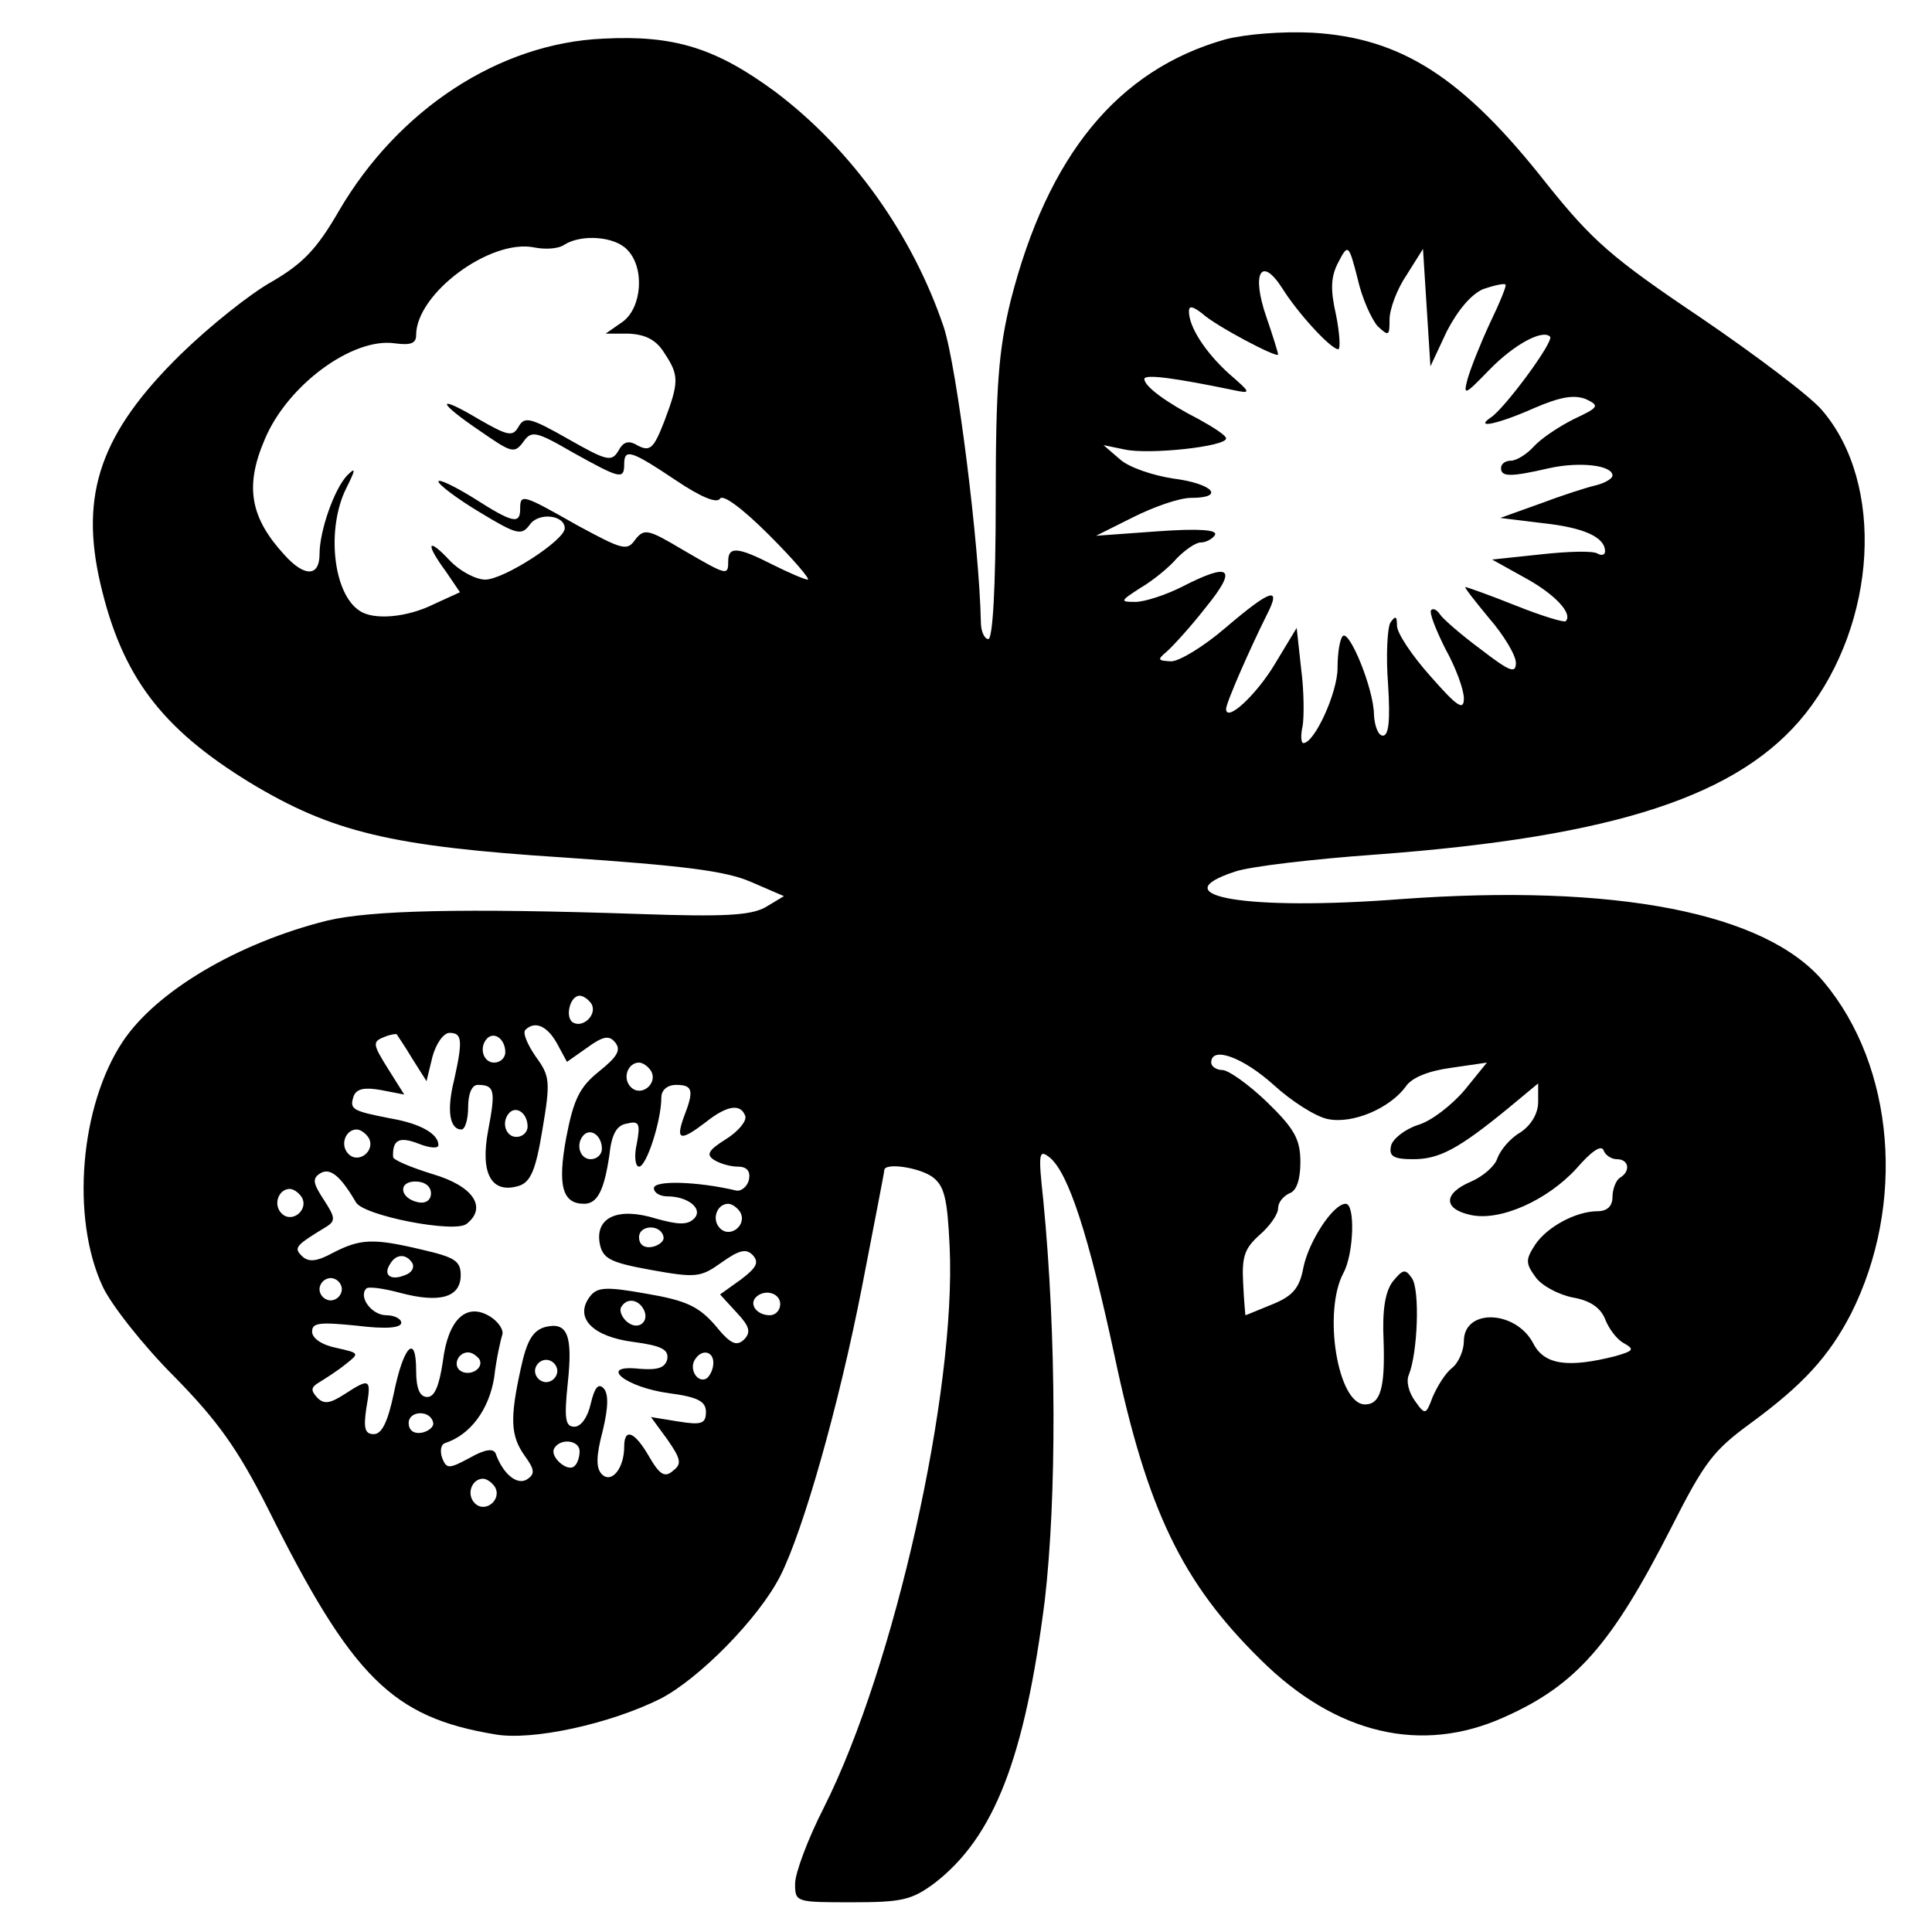
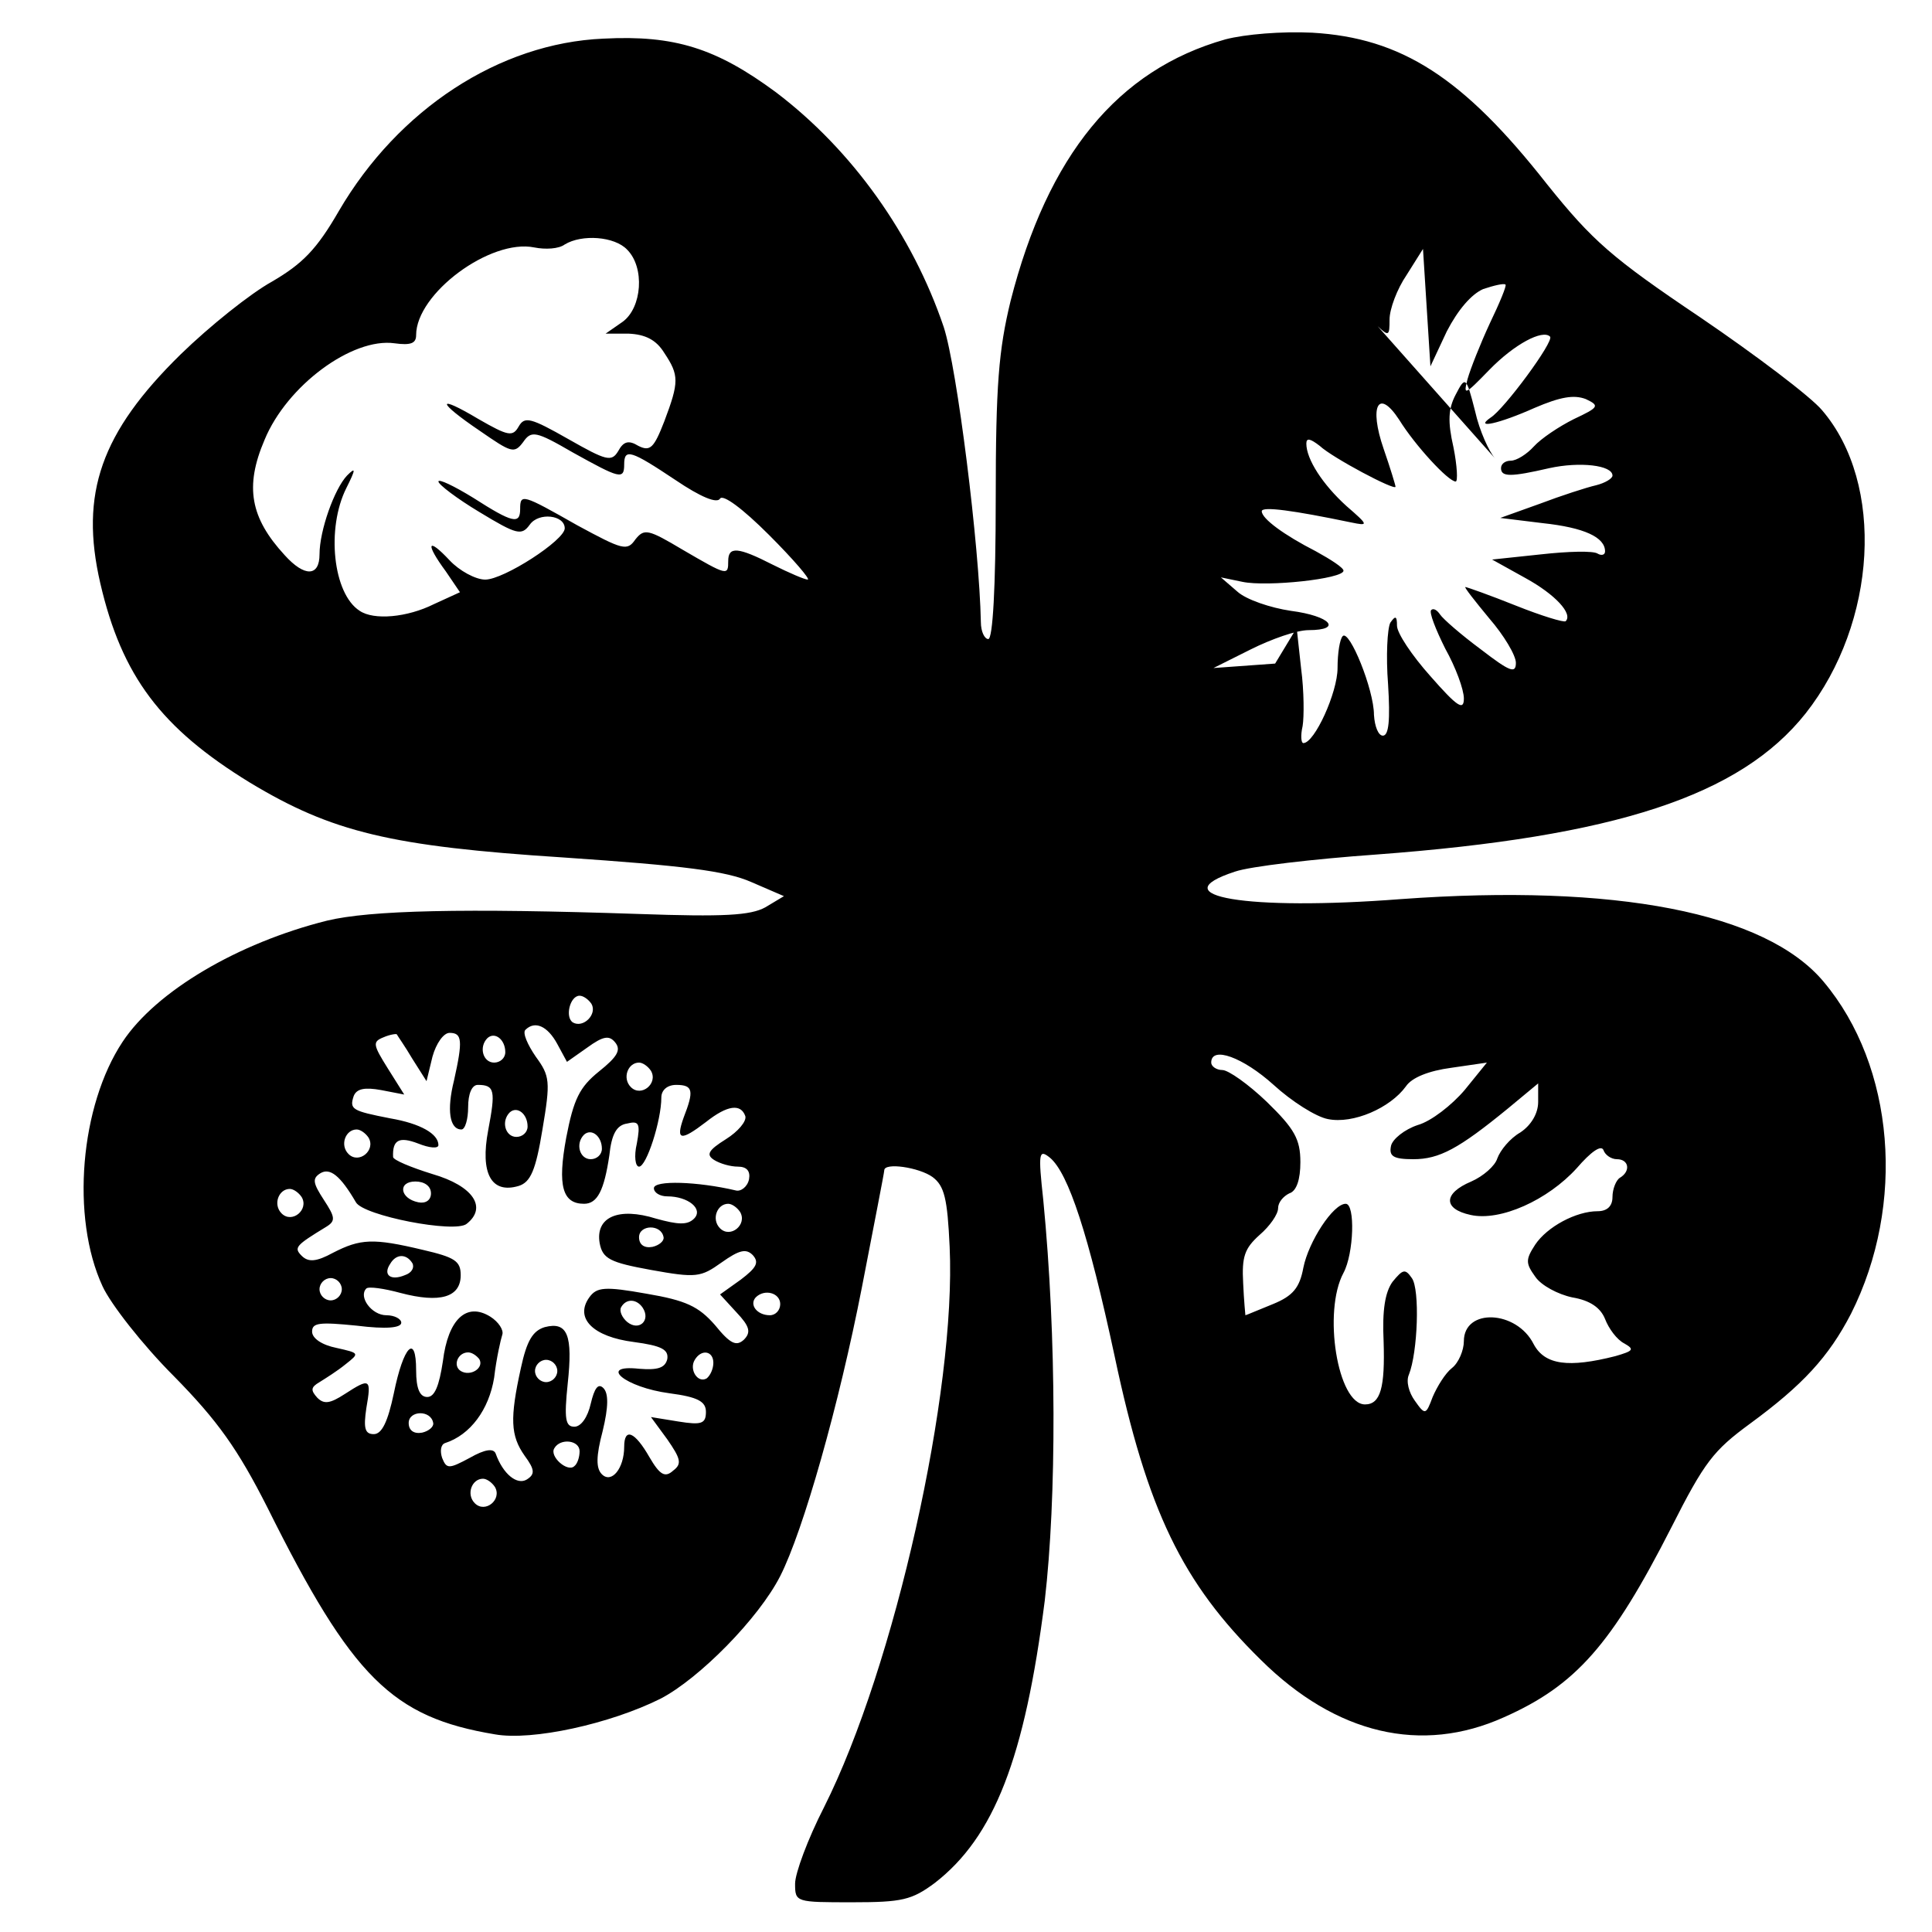
<svg xmlns="http://www.w3.org/2000/svg" version="1.0" width="260pt" height="260pt" viewBox="0 0 260 260" preserveAspectRatio="xMidYMid meet">
  <g transform="translate(0,260) scale(0.1,-0.1)" fill="#000000" stroke="none">
-     <path d="M1649 2547 c-145 -41 -239 -156 -289 -352 -16 -66 -20 -113 -20 -267 0 -119 -4 -188 -10 -188 -5 0 -10 10 -10 23 -2 102 -32 342 -50 397 -42 124 -123 238 -226 316 -80 59 -136 77 -232 72 -140 -6 -276 -95 -356 -232 -30 -52 -49 -71 -90 -95 -29 -16 -84 -60 -123 -98 -107 -105 -136 -187 -108 -308 29 -125 82 -195 201 -268 111 -67 190 -86 423 -101 161 -11 218 -18 252 -33 l44 -19 -25 -15 c-20 -11 -56 -13 -170 -9 -237 8 -362 5 -420 -9 -120 -30 -230 -95 -275 -163 -57 -86 -70 -236 -27 -329 11 -24 54 -79 96 -121 59 -60 86 -98 126 -177 114 -229 168 -282 306 -305 50 -9 155 14 223 48 52 27 132 108 161 165 31 61 79 230 110 389 16 83 30 154 30 157 0 11 47 4 65 -9 16 -12 20 -29 23 -94 9 -194 -74 -565 -169 -754 -22 -43 -39 -89 -39 -103 0 -25 1 -25 77 -25 67 0 80 3 111 26 80 62 121 168 148 380 16 138 16 354 -2 539 -7 64 -6 69 9 57 25 -21 52 -104 87 -267 44 -208 91 -305 197 -409 101 -100 216 -127 327 -77 97 43 145 98 225 255 45 89 57 104 106 140 71 52 106 90 136 148 74 147 59 333 -37 447 -78 93 -280 132 -569 111 -207 -16 -324 4 -223 37 20 7 106 17 190 23 322 24 490 79 578 190 96 122 107 309 22 408 -15 18 -89 74 -164 125 -119 80 -145 103 -206 179 -113 144 -196 197 -316 204 -41 2 -90 -2 -117 -9z m-805 -283 c24 -24 20 -78 -6 -97 l-23 -16 31 0 c22 -1 37 -8 48 -26 20 -30 20 -39 0 -92 -14 -36 -19 -41 -35 -33 -13 8 -20 6 -27 -7 -9 -15 -16 -13 -67 16 -51 29 -59 31 -67 17 -8 -14 -14 -13 -54 10 -57 34 -57 24 2 -16 42 -29 46 -31 58 -15 11 16 17 15 67 -14 63 -35 69 -37 69 -16 0 22 9 19 69 -21 34 -23 56 -32 60 -25 4 6 30 -13 66 -49 33 -33 56 -60 52 -60 -4 0 -25 9 -47 20 -47 24 -60 25 -60 5 0 -20 -1 -20 -61 15 -47 28 -52 29 -64 14 -11 -16 -17 -14 -78 19 -74 42 -77 43 -77 22 0 -21 -10 -19 -63 15 -26 16 -47 26 -47 22 0 -4 25 -23 55 -41 51 -31 57 -32 68 -17 12 17 47 13 47 -5 0 -16 -82 -69 -107 -69 -13 0 -35 12 -48 26 -30 32 -33 23 -5 -15 l19 -28 -35 -16 c-36 -18 -81 -22 -100 -9 -36 23 -45 111 -18 165 13 26 13 29 1 17 -17 -18 -37 -74 -37 -106 0 -30 -20 -31 -47 -1 -46 50 -54 92 -27 155 30 73 118 138 175 130 22 -3 29 0 29 11 0 56 100 130 159 118 15 -3 33 -2 41 4 23 14 67 11 84 -7z m1010 -103 c15 -14 16 -13 16 9 0 14 10 41 23 60 l22 35 5 -79 5 -79 22 47 c15 29 33 50 49 57 15 5 28 8 30 6 2 -1 -8 -25 -21 -52 -13 -28 -26 -61 -30 -75 -6 -23 -4 -22 29 12 34 35 72 55 82 45 6 -6 -62 -98 -80 -109 -23 -16 12 -8 59 13 35 15 53 18 69 12 19 -9 18 -11 -16 -27 -20 -10 -44 -26 -54 -37 -9 -10 -23 -19 -31 -19 -7 0 -13 -4 -13 -10 0 -12 13 -12 65 0 41 9 85 4 85 -10 0 -4 -10 -10 -22 -13 -13 -3 -47 -14 -76 -25 l-53 -19 57 -7 c56 -6 84 -19 84 -38 0 -5 -5 -6 -10 -3 -6 4 -40 3 -76 -1 l-66 -7 45 -25 c40 -22 64 -48 54 -58 -2 -2 -32 7 -67 21 -35 14 -66 25 -68 25 -2 0 13 -19 32 -42 20 -23 36 -50 36 -60 0 -15 -8 -12 -47 18 -27 20 -51 41 -55 47 -4 6 -9 9 -12 6 -3 -3 6 -26 19 -52 14 -25 25 -55 25 -67 0 -17 -9 -11 -45 30 -25 28 -45 58 -45 68 0 13 -2 14 -9 4 -4 -8 -6 -45 -3 -83 3 -48 1 -69 -7 -69 -6 0 -11 12 -12 28 0 34 -33 115 -42 106 -4 -4 -7 -23 -7 -43 0 -33 -31 -101 -46 -101 -3 0 -4 10 -1 23 2 12 2 47 -2 77 l-6 55 -29 -48 c-25 -42 -66 -80 -66 -61 0 8 32 81 55 127 20 39 5 34 -56 -18 -29 -25 -62 -45 -73 -45 -18 1 -19 2 -6 13 8 7 32 33 53 60 43 53 33 61 -33 27 -22 -11 -50 -20 -62 -20 -21 0 -21 1 7 19 17 10 39 28 49 40 11 11 25 21 32 21 7 0 16 5 19 10 4 7 -21 9 -77 5 l-83 -6 50 25 c28 14 62 26 78 26 46 0 30 19 -24 26 -27 4 -60 15 -72 26 l-22 19 29 -6 c33 -7 136 4 136 15 0 4 -17 15 -37 26 -43 22 -73 44 -73 54 0 7 43 1 120 -15 24 -5 24 -4 -6 22 -32 29 -54 63 -54 84 0 8 5 7 18 -3 17 -16 102 -61 102 -55 0 2 -7 25 -16 51 -20 58 -7 82 21 39 21 -34 66 -83 76 -83 3 0 2 21 -3 46 -8 35 -7 52 3 71 13 25 14 25 26 -22 6 -27 19 -55 27 -64z m-1058 -912 c8 -14 -11 -33 -25 -25 -11 7 -4 36 9 36 5 0 12 -5 16 -11z m-46 -54 l13 -24 27 19 c22 16 30 17 38 7 8 -10 3 -19 -22 -39 -26 -21 -34 -37 -44 -89 -12 -65 -5 -89 24 -89 18 0 27 18 34 65 3 29 10 41 24 43 16 4 18 0 13 -27 -4 -17 -2 -31 3 -31 10 0 30 62 30 93 0 10 8 17 20 17 23 0 24 -8 10 -44 -11 -31 -4 -32 30 -6 29 23 47 25 53 8 2 -7 -10 -21 -26 -31 -24 -15 -27 -21 -16 -28 8 -5 22 -9 32 -9 12 0 17 -6 15 -17 -2 -10 -11 -17 -18 -15 -51 12 -110 14 -110 3 0 -6 8 -11 18 -11 28 0 49 -17 36 -30 -9 -9 -22 -8 -51 0 -51 16 -82 2 -76 -33 4 -21 14 -26 69 -36 61 -11 67 -10 95 10 24 17 33 19 42 10 9 -10 5 -17 -16 -33 l-28 -20 22 -24 c18 -19 20 -27 10 -37 -10 -9 -18 -6 -39 20 -22 25 -39 33 -92 42 -56 10 -67 9 -77 -5 -20 -28 5 -53 60 -60 37 -5 47 -10 45 -23 -3 -12 -13 -15 -38 -13 -56 6 -19 -25 41 -33 38 -5 49 -11 49 -25 0 -16 -6 -18 -37 -13 l-37 6 22 -30 c18 -26 20 -33 8 -42 -11 -10 -18 -6 -32 18 -20 35 -34 40 -34 14 0 -29 -17 -50 -30 -37 -8 8 -8 24 1 58 8 33 8 51 1 58 -7 7 -12 0 -17 -21 -4 -18 -13 -31 -22 -31 -12 0 -14 10 -9 58 7 65 0 84 -31 76 -16 -5 -24 -18 -32 -55 -15 -68 -14 -91 5 -118 14 -19 14 -25 3 -32 -13 -8 -32 7 -42 35 -3 7 -14 6 -35 -6 -28 -15 -31 -15 -37 0 -3 9 -2 18 4 20 34 11 59 45 66 88 3 26 9 52 11 58 2 6 -5 17 -16 24 -32 20 -57 -3 -64 -60 -5 -33 -11 -48 -21 -48 -10 0 -15 11 -15 36 0 50 -17 33 -30 -31 -8 -38 -16 -55 -27 -55 -12 0 -14 8 -10 35 7 40 5 41 -29 19 -20 -13 -28 -14 -37 -5 -9 10 -9 14 3 21 8 5 24 15 35 24 19 15 19 15 -12 22 -20 4 -33 13 -33 22 0 12 10 13 60 8 40 -5 60 -3 60 4 0 5 -9 10 -20 10 -20 0 -38 25 -27 36 3 3 24 0 46 -6 53 -14 81 -6 81 24 0 19 -8 24 -51 34 -67 16 -84 15 -121 -4 -22 -12 -33 -13 -42 -4 -11 11 -8 14 33 39 13 8 12 13 -3 36 -15 23 -16 29 -5 36 13 8 27 -3 48 -39 10 -18 133 -42 149 -29 28 22 9 51 -46 67 -29 9 -53 19 -53 23 -1 23 8 28 34 18 15 -6 27 -7 27 -2 0 15 -24 29 -65 36 -51 10 -55 12 -49 30 4 10 15 12 37 8 l31 -6 -22 35 c-20 32 -21 36 -6 42 9 4 18 5 18 4 1 -2 11 -16 21 -33 l19 -30 8 33 c5 18 15 32 23 32 17 0 18 -10 6 -64 -10 -40 -6 -66 10 -66 5 0 9 14 9 30 0 18 5 30 13 30 23 0 24 -8 14 -61 -11 -58 4 -86 41 -75 16 5 23 21 32 76 11 65 10 72 -9 98 -11 16 -18 32 -14 36 13 13 30 5 43 -19z m-70 -11 c0 -8 -7 -14 -15 -14 -15 0 -21 21 -9 33 10 9 24 -2 24 -19z m1034 -44 c24 -22 57 -43 73 -46 34 -7 84 15 105 44 8 12 31 21 61 25 l48 7 -30 -37 c-17 -20 -45 -42 -63 -47 -18 -6 -34 -19 -36 -28 -3 -14 3 -18 30 -18 35 0 61 14 127 68 l41 34 0 -25 c0 -15 -9 -31 -24 -41 -14 -8 -27 -24 -31 -35 -3 -10 -19 -24 -35 -31 -38 -16 -38 -37 -1 -45 40 -9 104 20 143 63 19 22 33 32 36 24 2 -6 10 -12 18 -12 16 0 19 -16 4 -25 -5 -3 -10 -15 -10 -26 0 -12 -7 -19 -20 -19 -29 0 -68 -21 -84 -45 -13 -20 -13 -25 0 -43 8 -12 31 -24 50 -28 24 -4 38 -14 44 -29 5 -13 16 -28 26 -33 14 -8 12 -10 -12 -17 -63 -16 -95 -12 -110 16 -23 46 -94 49 -94 4 0 -12 -7 -29 -16 -36 -9 -7 -20 -25 -26 -39 -9 -24 -10 -25 -24 -5 -8 11 -12 26 -8 35 12 30 15 115 4 130 -9 13 -12 12 -26 -5 -10 -14 -14 -38 -12 -80 2 -62 -4 -85 -25 -85 -37 0 -57 125 -29 177 14 26 16 93 3 93 -17 0 -50 -51 -57 -86 -5 -27 -14 -38 -41 -49 -20 -8 -36 -15 -37 -15 0 0 -2 20 -3 43 -2 36 2 47 22 65 14 12 25 28 25 36 0 8 7 16 15 20 10 3 15 19 15 42 0 31 -8 45 -45 81 -25 24 -52 43 -60 43 -8 0 -15 5 -15 10 0 23 43 7 84 -30z m-838 19 c10 -17 -13 -36 -27 -22 -12 12 -4 33 11 33 5 0 12 -5 16 -11z m-166 -75 c0 -8 -7 -14 -15 -14 -15 0 -21 21 -9 33 10 9 24 -2 24 -19z m-214 -15 c10 -17 -13 -36 -27 -22 -12 12 -4 33 11 33 5 0 12 -5 16 -11z m314 -15 c0 -8 -7 -14 -15 -14 -15 0 -21 21 -9 33 10 9 24 -2 24 -19z m-230 -60 c0 -9 -7 -14 -17 -12 -25 5 -28 28 -4 28 12 0 21 -6 21 -16z m-174 -5 c10 -17 -13 -36 -27 -22 -12 12 -4 33 11 33 5 0 12 -5 16 -11z m590 -20 c10 -17 -13 -36 -27 -22 -12 12 -4 33 11 33 5 0 12 -5 16 -11z m-103 -34 c1 -5 -6 -11 -15 -13 -11 -2 -18 3 -18 13 0 17 30 18 33 0z m-338 -35 c3 -6 -1 -13 -10 -16 -19 -8 -30 0 -20 15 8 14 22 14 30 1z m-95 -35 c0 -8 -7 -15 -15 -15 -8 0 -15 7 -15 15 0 8 7 15 15 15 8 0 15 -7 15 -15z m590 -20 c0 -8 -6 -15 -14 -15 -17 0 -28 14 -19 24 12 12 33 6 33 -9z m-185 -5 c11 -17 -5 -32 -21 -19 -7 6 -11 15 -8 20 7 12 21 11 29 -1z m-220 -69 c7 -12 -12 -24 -25 -16 -11 7 -4 25 10 25 5 0 11 -4 15 -9z m315 -5 c0 -8 -4 -17 -9 -21 -12 -7 -24 12 -16 25 9 15 25 12 25 -4z m-210 -11 c0 -8 -7 -15 -15 -15 -8 0 -15 7 -15 15 0 8 7 15 15 15 8 0 15 -7 15 -15z m-167 -70 c1 -5 -6 -11 -15 -13 -11 -2 -18 3 -18 13 0 17 30 18 33 0z m197 -38 c0 -8 -3 -17 -7 -20 -9 -9 -34 13 -27 24 8 14 34 11 34 -4z m-114 -48 c10 -17 -13 -36 -27 -22 -12 12 -4 33 11 33 5 0 12 -5 16 -11z" />
+     <path d="M1649 2547 c-145 -41 -239 -156 -289 -352 -16 -66 -20 -113 -20 -267 0 -119 -4 -188 -10 -188 -5 0 -10 10 -10 23 -2 102 -32 342 -50 397 -42 124 -123 238 -226 316 -80 59 -136 77 -232 72 -140 -6 -276 -95 -356 -232 -30 -52 -49 -71 -90 -95 -29 -16 -84 -60 -123 -98 -107 -105 -136 -187 -108 -308 29 -125 82 -195 201 -268 111 -67 190 -86 423 -101 161 -11 218 -18 252 -33 l44 -19 -25 -15 c-20 -11 -56 -13 -170 -9 -237 8 -362 5 -420 -9 -120 -30 -230 -95 -275 -163 -57 -86 -70 -236 -27 -329 11 -24 54 -79 96 -121 59 -60 86 -98 126 -177 114 -229 168 -282 306 -305 50 -9 155 14 223 48 52 27 132 108 161 165 31 61 79 230 110 389 16 83 30 154 30 157 0 11 47 4 65 -9 16 -12 20 -29 23 -94 9 -194 -74 -565 -169 -754 -22 -43 -39 -89 -39 -103 0 -25 1 -25 77 -25 67 0 80 3 111 26 80 62 121 168 148 380 16 138 16 354 -2 539 -7 64 -6 69 9 57 25 -21 52 -104 87 -267 44 -208 91 -305 197 -409 101 -100 216 -127 327 -77 97 43 145 98 225 255 45 89 57 104 106 140 71 52 106 90 136 148 74 147 59 333 -37 447 -78 93 -280 132 -569 111 -207 -16 -324 4 -223 37 20 7 106 17 190 23 322 24 490 79 578 190 96 122 107 309 22 408 -15 18 -89 74 -164 125 -119 80 -145 103 -206 179 -113 144 -196 197 -316 204 -41 2 -90 -2 -117 -9z m-805 -283 c24 -24 20 -78 -6 -97 l-23 -16 31 0 c22 -1 37 -8 48 -26 20 -30 20 -39 0 -92 -14 -36 -19 -41 -35 -33 -13 8 -20 6 -27 -7 -9 -15 -16 -13 -67 16 -51 29 -59 31 -67 17 -8 -14 -14 -13 -54 10 -57 34 -57 24 2 -16 42 -29 46 -31 58 -15 11 16 17 15 67 -14 63 -35 69 -37 69 -16 0 22 9 19 69 -21 34 -23 56 -32 60 -25 4 6 30 -13 66 -49 33 -33 56 -60 52 -60 -4 0 -25 9 -47 20 -47 24 -60 25 -60 5 0 -20 -1 -20 -61 15 -47 28 -52 29 -64 14 -11 -16 -17 -14 -78 19 -74 42 -77 43 -77 22 0 -21 -10 -19 -63 15 -26 16 -47 26 -47 22 0 -4 25 -23 55 -41 51 -31 57 -32 68 -17 12 17 47 13 47 -5 0 -16 -82 -69 -107 -69 -13 0 -35 12 -48 26 -30 32 -33 23 -5 -15 l19 -28 -35 -16 c-36 -18 -81 -22 -100 -9 -36 23 -45 111 -18 165 13 26 13 29 1 17 -17 -18 -37 -74 -37 -106 0 -30 -20 -31 -47 -1 -46 50 -54 92 -27 155 30 73 118 138 175 130 22 -3 29 0 29 11 0 56 100 130 159 118 15 -3 33 -2 41 4 23 14 67 11 84 -7z m1010 -103 c15 -14 16 -13 16 9 0 14 10 41 23 60 l22 35 5 -79 5 -79 22 47 c15 29 33 50 49 57 15 5 28 8 30 6 2 -1 -8 -25 -21 -52 -13 -28 -26 -61 -30 -75 -6 -23 -4 -22 29 12 34 35 72 55 82 45 6 -6 -62 -98 -80 -109 -23 -16 12 -8 59 13 35 15 53 18 69 12 19 -9 18 -11 -16 -27 -20 -10 -44 -26 -54 -37 -9 -10 -23 -19 -31 -19 -7 0 -13 -4 -13 -10 0 -12 13 -12 65 0 41 9 85 4 85 -10 0 -4 -10 -10 -22 -13 -13 -3 -47 -14 -76 -25 l-53 -19 57 -7 c56 -6 84 -19 84 -38 0 -5 -5 -6 -10 -3 -6 4 -40 3 -76 -1 l-66 -7 45 -25 c40 -22 64 -48 54 -58 -2 -2 -32 7 -67 21 -35 14 -66 25 -68 25 -2 0 13 -19 32 -42 20 -23 36 -50 36 -60 0 -15 -8 -12 -47 18 -27 20 -51 41 -55 47 -4 6 -9 9 -12 6 -3 -3 6 -26 19 -52 14 -25 25 -55 25 -67 0 -17 -9 -11 -45 30 -25 28 -45 58 -45 68 0 13 -2 14 -9 4 -4 -8 -6 -45 -3 -83 3 -48 1 -69 -7 -69 -6 0 -11 12 -12 28 0 34 -33 115 -42 106 -4 -4 -7 -23 -7 -43 0 -33 -31 -101 -46 -101 -3 0 -4 10 -1 23 2 12 2 47 -2 77 l-6 55 -29 -48 l-83 -6 50 25 c28 14 62 26 78 26 46 0 30 19 -24 26 -27 4 -60 15 -72 26 l-22 19 29 -6 c33 -7 136 4 136 15 0 4 -17 15 -37 26 -43 22 -73 44 -73 54 0 7 43 1 120 -15 24 -5 24 -4 -6 22 -32 29 -54 63 -54 84 0 8 5 7 18 -3 17 -16 102 -61 102 -55 0 2 -7 25 -16 51 -20 58 -7 82 21 39 21 -34 66 -83 76 -83 3 0 2 21 -3 46 -8 35 -7 52 3 71 13 25 14 25 26 -22 6 -27 19 -55 27 -64z m-1058 -912 c8 -14 -11 -33 -25 -25 -11 7 -4 36 9 36 5 0 12 -5 16 -11z m-46 -54 l13 -24 27 19 c22 16 30 17 38 7 8 -10 3 -19 -22 -39 -26 -21 -34 -37 -44 -89 -12 -65 -5 -89 24 -89 18 0 27 18 34 65 3 29 10 41 24 43 16 4 18 0 13 -27 -4 -17 -2 -31 3 -31 10 0 30 62 30 93 0 10 8 17 20 17 23 0 24 -8 10 -44 -11 -31 -4 -32 30 -6 29 23 47 25 53 8 2 -7 -10 -21 -26 -31 -24 -15 -27 -21 -16 -28 8 -5 22 -9 32 -9 12 0 17 -6 15 -17 -2 -10 -11 -17 -18 -15 -51 12 -110 14 -110 3 0 -6 8 -11 18 -11 28 0 49 -17 36 -30 -9 -9 -22 -8 -51 0 -51 16 -82 2 -76 -33 4 -21 14 -26 69 -36 61 -11 67 -10 95 10 24 17 33 19 42 10 9 -10 5 -17 -16 -33 l-28 -20 22 -24 c18 -19 20 -27 10 -37 -10 -9 -18 -6 -39 20 -22 25 -39 33 -92 42 -56 10 -67 9 -77 -5 -20 -28 5 -53 60 -60 37 -5 47 -10 45 -23 -3 -12 -13 -15 -38 -13 -56 6 -19 -25 41 -33 38 -5 49 -11 49 -25 0 -16 -6 -18 -37 -13 l-37 6 22 -30 c18 -26 20 -33 8 -42 -11 -10 -18 -6 -32 18 -20 35 -34 40 -34 14 0 -29 -17 -50 -30 -37 -8 8 -8 24 1 58 8 33 8 51 1 58 -7 7 -12 0 -17 -21 -4 -18 -13 -31 -22 -31 -12 0 -14 10 -9 58 7 65 0 84 -31 76 -16 -5 -24 -18 -32 -55 -15 -68 -14 -91 5 -118 14 -19 14 -25 3 -32 -13 -8 -32 7 -42 35 -3 7 -14 6 -35 -6 -28 -15 -31 -15 -37 0 -3 9 -2 18 4 20 34 11 59 45 66 88 3 26 9 52 11 58 2 6 -5 17 -16 24 -32 20 -57 -3 -64 -60 -5 -33 -11 -48 -21 -48 -10 0 -15 11 -15 36 0 50 -17 33 -30 -31 -8 -38 -16 -55 -27 -55 -12 0 -14 8 -10 35 7 40 5 41 -29 19 -20 -13 -28 -14 -37 -5 -9 10 -9 14 3 21 8 5 24 15 35 24 19 15 19 15 -12 22 -20 4 -33 13 -33 22 0 12 10 13 60 8 40 -5 60 -3 60 4 0 5 -9 10 -20 10 -20 0 -38 25 -27 36 3 3 24 0 46 -6 53 -14 81 -6 81 24 0 19 -8 24 -51 34 -67 16 -84 15 -121 -4 -22 -12 -33 -13 -42 -4 -11 11 -8 14 33 39 13 8 12 13 -3 36 -15 23 -16 29 -5 36 13 8 27 -3 48 -39 10 -18 133 -42 149 -29 28 22 9 51 -46 67 -29 9 -53 19 -53 23 -1 23 8 28 34 18 15 -6 27 -7 27 -2 0 15 -24 29 -65 36 -51 10 -55 12 -49 30 4 10 15 12 37 8 l31 -6 -22 35 c-20 32 -21 36 -6 42 9 4 18 5 18 4 1 -2 11 -16 21 -33 l19 -30 8 33 c5 18 15 32 23 32 17 0 18 -10 6 -64 -10 -40 -6 -66 10 -66 5 0 9 14 9 30 0 18 5 30 13 30 23 0 24 -8 14 -61 -11 -58 4 -86 41 -75 16 5 23 21 32 76 11 65 10 72 -9 98 -11 16 -18 32 -14 36 13 13 30 5 43 -19z m-70 -11 c0 -8 -7 -14 -15 -14 -15 0 -21 21 -9 33 10 9 24 -2 24 -19z m1034 -44 c24 -22 57 -43 73 -46 34 -7 84 15 105 44 8 12 31 21 61 25 l48 7 -30 -37 c-17 -20 -45 -42 -63 -47 -18 -6 -34 -19 -36 -28 -3 -14 3 -18 30 -18 35 0 61 14 127 68 l41 34 0 -25 c0 -15 -9 -31 -24 -41 -14 -8 -27 -24 -31 -35 -3 -10 -19 -24 -35 -31 -38 -16 -38 -37 -1 -45 40 -9 104 20 143 63 19 22 33 32 36 24 2 -6 10 -12 18 -12 16 0 19 -16 4 -25 -5 -3 -10 -15 -10 -26 0 -12 -7 -19 -20 -19 -29 0 -68 -21 -84 -45 -13 -20 -13 -25 0 -43 8 -12 31 -24 50 -28 24 -4 38 -14 44 -29 5 -13 16 -28 26 -33 14 -8 12 -10 -12 -17 -63 -16 -95 -12 -110 16 -23 46 -94 49 -94 4 0 -12 -7 -29 -16 -36 -9 -7 -20 -25 -26 -39 -9 -24 -10 -25 -24 -5 -8 11 -12 26 -8 35 12 30 15 115 4 130 -9 13 -12 12 -26 -5 -10 -14 -14 -38 -12 -80 2 -62 -4 -85 -25 -85 -37 0 -57 125 -29 177 14 26 16 93 3 93 -17 0 -50 -51 -57 -86 -5 -27 -14 -38 -41 -49 -20 -8 -36 -15 -37 -15 0 0 -2 20 -3 43 -2 36 2 47 22 65 14 12 25 28 25 36 0 8 7 16 15 20 10 3 15 19 15 42 0 31 -8 45 -45 81 -25 24 -52 43 -60 43 -8 0 -15 5 -15 10 0 23 43 7 84 -30z m-838 19 c10 -17 -13 -36 -27 -22 -12 12 -4 33 11 33 5 0 12 -5 16 -11z m-166 -75 c0 -8 -7 -14 -15 -14 -15 0 -21 21 -9 33 10 9 24 -2 24 -19z m-214 -15 c10 -17 -13 -36 -27 -22 -12 12 -4 33 11 33 5 0 12 -5 16 -11z m314 -15 c0 -8 -7 -14 -15 -14 -15 0 -21 21 -9 33 10 9 24 -2 24 -19z m-230 -60 c0 -9 -7 -14 -17 -12 -25 5 -28 28 -4 28 12 0 21 -6 21 -16z m-174 -5 c10 -17 -13 -36 -27 -22 -12 12 -4 33 11 33 5 0 12 -5 16 -11z m590 -20 c10 -17 -13 -36 -27 -22 -12 12 -4 33 11 33 5 0 12 -5 16 -11z m-103 -34 c1 -5 -6 -11 -15 -13 -11 -2 -18 3 -18 13 0 17 30 18 33 0z m-338 -35 c3 -6 -1 -13 -10 -16 -19 -8 -30 0 -20 15 8 14 22 14 30 1z m-95 -35 c0 -8 -7 -15 -15 -15 -8 0 -15 7 -15 15 0 8 7 15 15 15 8 0 15 -7 15 -15z m590 -20 c0 -8 -6 -15 -14 -15 -17 0 -28 14 -19 24 12 12 33 6 33 -9z m-185 -5 c11 -17 -5 -32 -21 -19 -7 6 -11 15 -8 20 7 12 21 11 29 -1z m-220 -69 c7 -12 -12 -24 -25 -16 -11 7 -4 25 10 25 5 0 11 -4 15 -9z m315 -5 c0 -8 -4 -17 -9 -21 -12 -7 -24 12 -16 25 9 15 25 12 25 -4z m-210 -11 c0 -8 -7 -15 -15 -15 -8 0 -15 7 -15 15 0 8 7 15 15 15 8 0 15 -7 15 -15z m-167 -70 c1 -5 -6 -11 -15 -13 -11 -2 -18 3 -18 13 0 17 30 18 33 0z m197 -38 c0 -8 -3 -17 -7 -20 -9 -9 -34 13 -27 24 8 14 34 11 34 -4z m-114 -48 c10 -17 -13 -36 -27 -22 -12 12 -4 33 11 33 5 0 12 -5 16 -11z" />
  </g>
</svg>